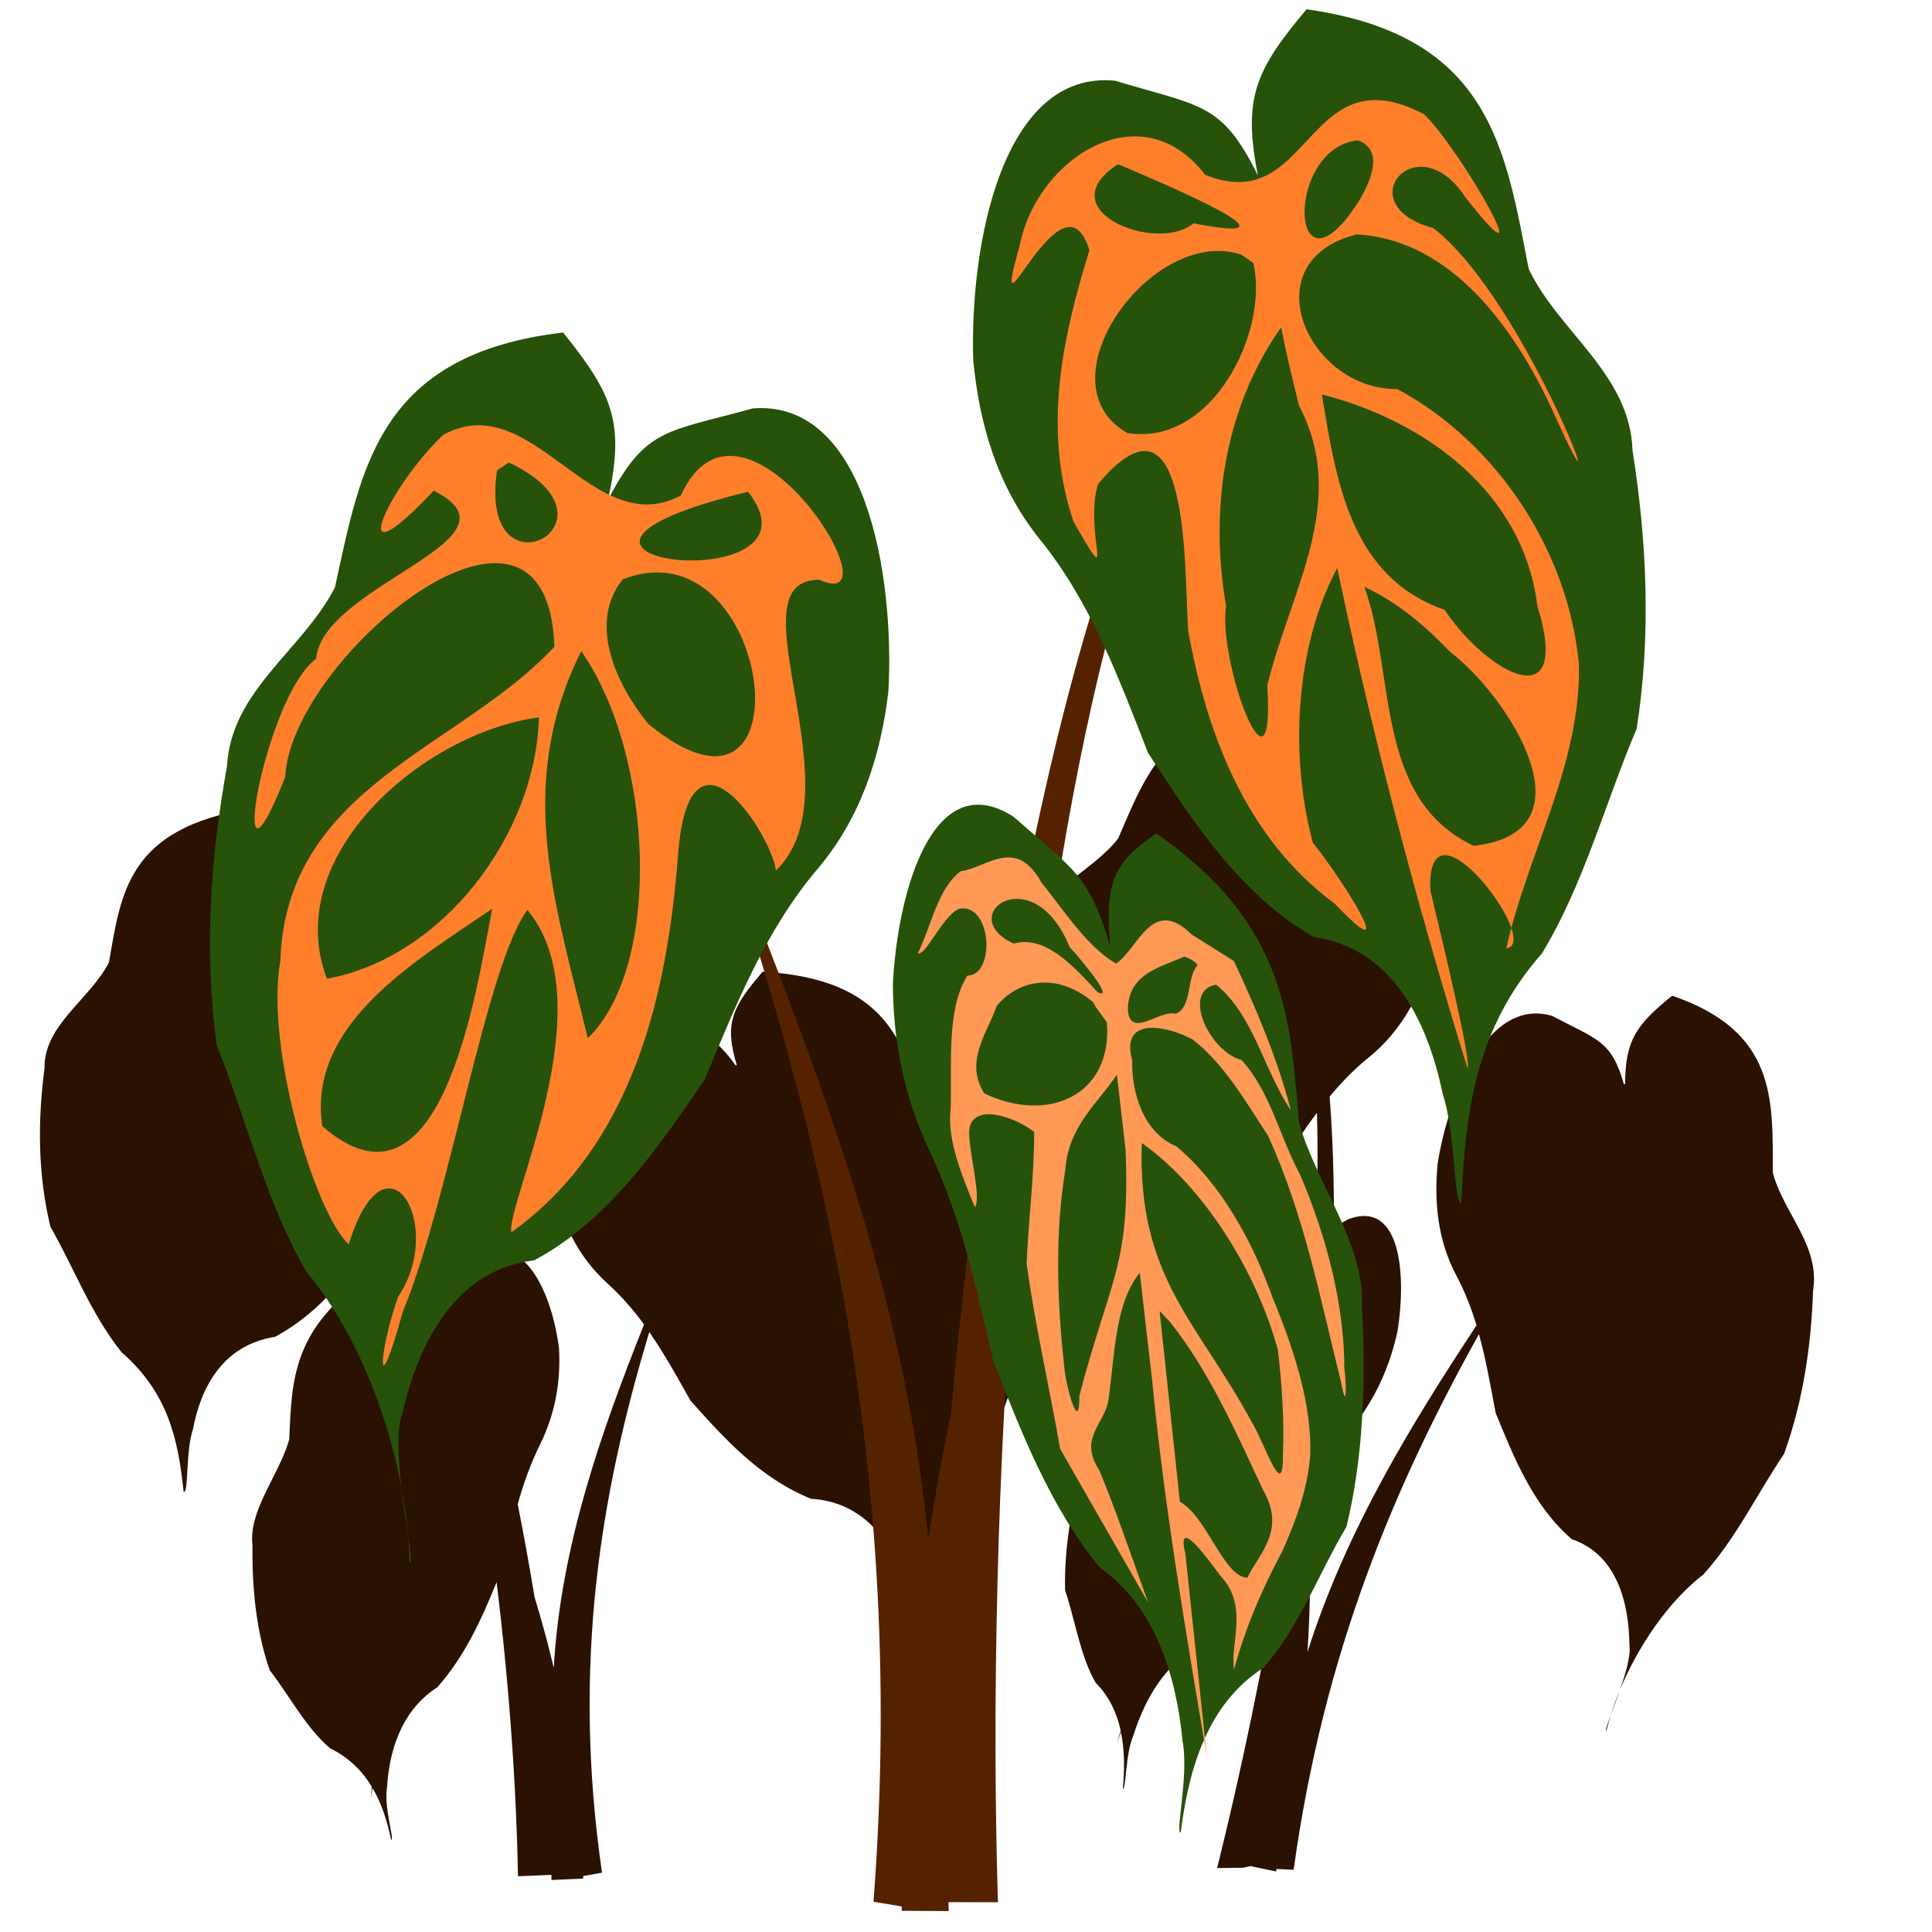
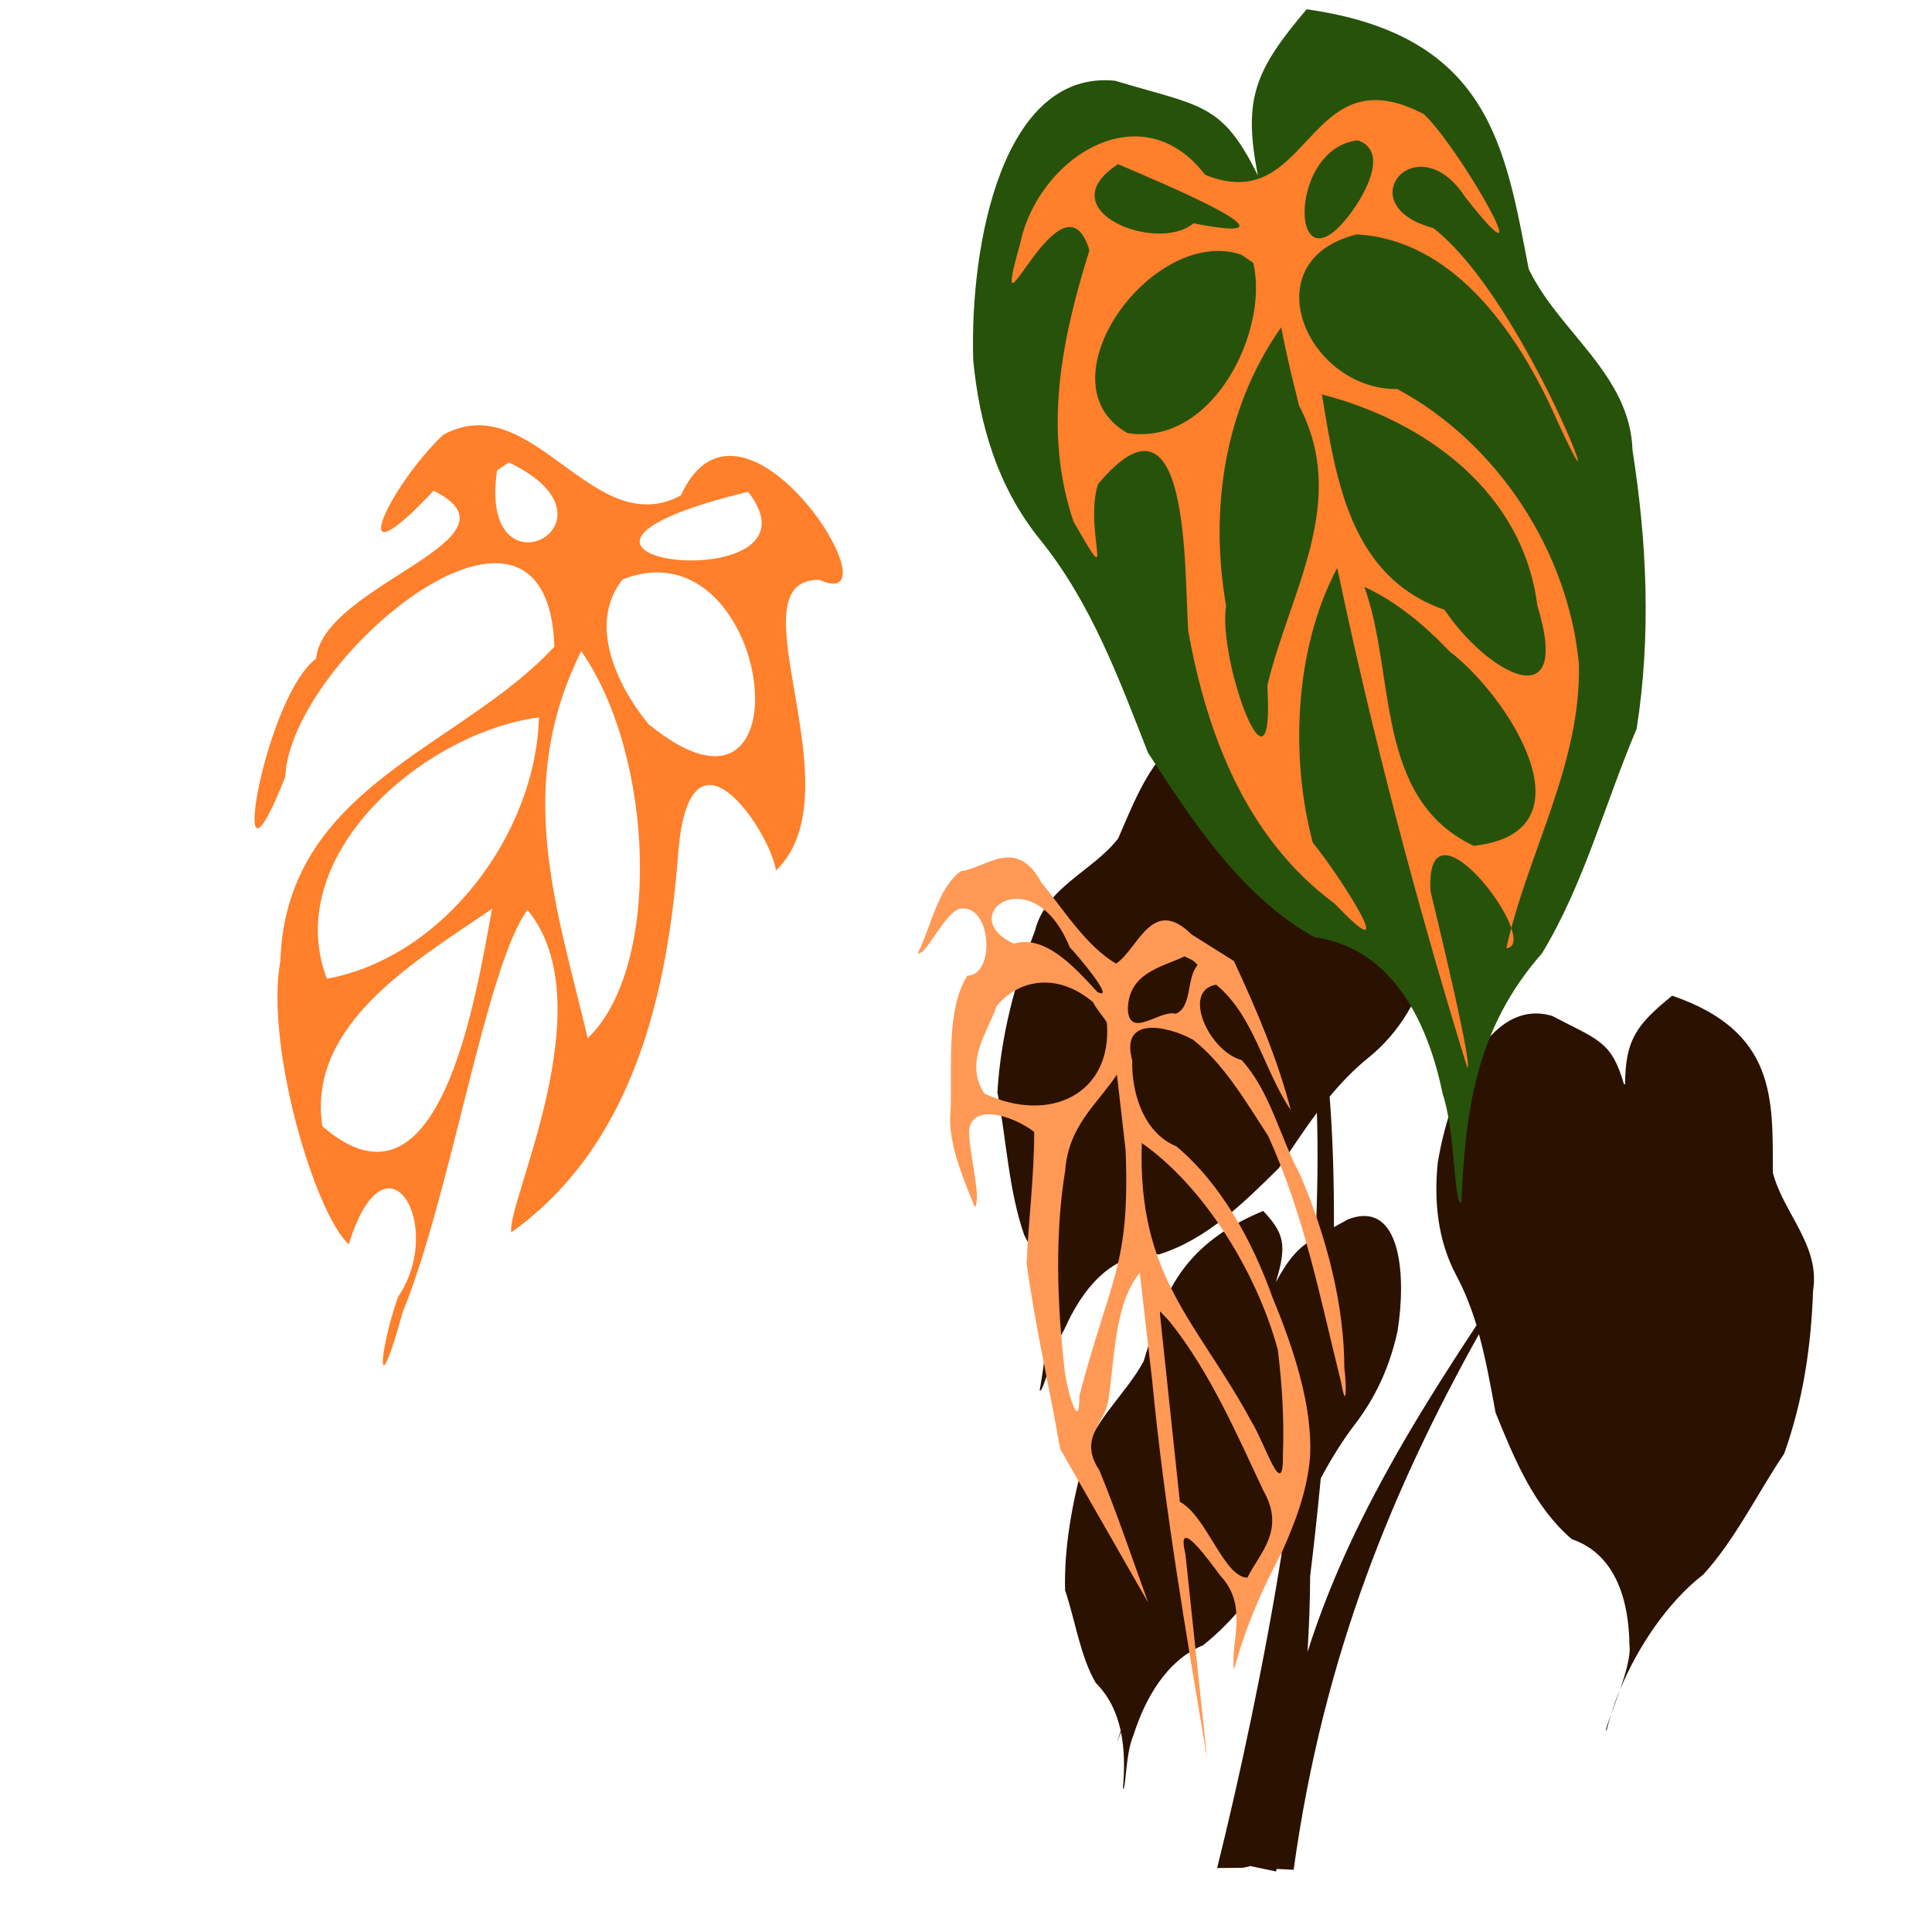
<svg xmlns="http://www.w3.org/2000/svg" xmlns:ns1="http://www.inkscape.org/namespaces/inkscape" xmlns:ns2="http://sodipodi.sourceforge.net/DTD/sodipodi-0.dtd" width="300" height="300" id="svg3005" version="1.1" ns1:version="1.2.2 (b0a8486541, 2022-12-01)" ns2:docname="folhagem_11.svg" xml:space="preserve">
  <ns2:namedview id="base" pagecolor="#ffffff" bordercolor="#666666" borderopacity="1.0" ns1:pageopacity="0.0" ns1:pageshadow="2" ns1:zoom="1.4142136" ns1:cx="31.819804" ns1:cy="147.43176" ns1:document-units="px" ns1:current-layer="g27761" showgrid="false" ns1:window-width="1215" ns1:window-height="776" ns1:window-x="65" ns1:window-y="24" ns1:window-maximized="1" ns1:snap-global="false" ns1:document-rotation="0" ns1:pagecheckerboard="0" width="300px" ns1:lockguides="true" ns1:showpageshadow="0" ns1:deskcolor="#d1d1d1">
    <ns1:grid type="xygrid" id="grid2158" />
  </ns2:namedview>
  <title id="title4173">Folhagem</title>
  <defs id="defs3007" />
  <g transform="translate(0,-802.52)" id="layer1" ns1:groupmode="layer" ns1:label="Camada 1">
    <g id="g27761" transform="translate(0.612,4.283)">
      <path id="path27518-8" style="vector-effect:none;fill:#2b1100;fill-opacity:1;stroke:none;stroke-width:0.632px;stroke-linecap:butt;stroke-linejoin:miter;stroke-miterlimit:4;stroke-dasharray:none;stroke-dashoffset:0;stroke-opacity:1" d="m 198.194,909.292 c 3.512,6.609 3.989,9.356 1.154,15.972 4.689,-5.894 6.448,-5.105 14.766,-5.763 10.367,1.203 9.949,17.605 7.345,28.039 -1.825,5.743 -4.697,10.963 -9.45,14.827 -2.302,1.84 -4.31,3.928 -6.154,6.152 0.487,6.293 0.692,13.112 0.666,20.264 0.727,-0.394 1.339,-0.725 2.242,-1.23 8.25,-3.084 9,8.881 7.634,17.382 -1.061,4.829 -2.98,9.68 -6.472,14.272 -2.138,2.78 -3.886,5.663 -5.451,8.593 -0.483,5.1 -1.03,10.187 -1.649,15.192 -0.019,3.872 -0.16,7.823 -0.406,11.768 5.981,-18.89 16.179,-35.468 26.24,-50.726 -0.809,-2.676 -1.819,-5.291 -3.168,-7.804 -2.853,-5.42 -3.442,-11.35 -2.864,-17.348 1.704,-10.618 7.763,-25.864 17.769,-22.898 7.212,3.78 9.22,3.888 11.168,10.636 0.054,-0.012 0.107,-0.021 0.161,-0.034 0.068,-6.784 1.641,-9.157 7.321,-13.737 16.265,5.573 15.599,16.152 15.626,27.476 1.624,6.249 7.373,11.338 6.251,18.295 -0.298,8.65 -1.559,17.178 -4.496,25.349 -4.166,6.183 -7.539,13.25 -12.547,18.754 -5.497,4.254 -10.147,11.178 -12.942,17.899 0.898,-2.594 1.691,-5.334 1.473,-6.885 -0.079,-6.659 -1.948,-14.098 -8.938,-16.488 -5.929,-5.067 -8.969,-12.574 -11.85,-19.643 -0.759,-4.095 -1.481,-8.204 -2.584,-12.198 -13.032,23.391 -24.086,49.27 -28.774,83.164 l -2.638,-0.128 c -0.031,0.129 -0.062,0.265 -0.093,0.392 l -4.251,-0.894 c 0.068,-0.258 1.758,-0.166 -0.924,0.323 l -3.973,0.039 c 3.443,-13.82 7.396,-32.226 10.048,-49.014 -3.486,5.215 -7.258,10.493 -12.232,14.421 -5.843,2.413 -9.1,8.577 -10.818,13.986 -1.266,2.932 -1.132,8.478 -1.633,8.329 0.284,-3.157 0.252,-6.123 -0.293,-8.808 -0.218,0.546 -0.435,1.093 -0.653,1.638 0.204,-0.616 0.408,-1.232 0.611,-1.849 -0.613,-2.859 -1.823,-5.392 -3.895,-7.474 -2.388,-4.128 -3.159,-9.636 -4.745,-14.372 -0.168,-6.433 1.009,-13.268 2.941,-20.268 0.891,-5.57 6.474,-10.087 9.25,-15.269 2.842,-9.192 4.976,-17.732 18.573,-23.354 3.203,3.418 3.76,5.213 1.961,11.055 2.194,-3.998 3.593,-5.395 6.168,-6.941 0.312,-6.747 0.401,-13.249 0.211,-19.356 -2.079,2.772 -3.986,5.688 -5.913,8.585 -5.426,5.369 -11.171,11.078 -18.613,13.408 -7.367,-0.548 -12.009,5.56 -14.697,11.653 -1.864,3.087 -3.231,9.983 -3.823,9.462 1.46,-8.427 2.082,-16.062 -2.396,-24.097 -2.443,-7.029 -2.769,-14.853 -4.17,-22.175 0.51,-8.668 2.7,-17.004 5.825,-25.076 1.701,-6.838 8.987,-9.26 12.935,-14.369 4.474,-10.403 8.017,-20.392 25.163,-19.127 z m 52.747,151.33 c -0.509,1.468 -0.984,2.736 -1.401,3.858 0.395,-1.266 0.86,-2.556 1.401,-3.858 z m -1.401,3.858 c -0.264,0.847 -0.504,1.685 -0.697,2.5 -0.239,0.079 0.154,-1.042 0.697,-2.5 z" ns1:transform-center-x="-20.610684" ns1:transform-center-y="-82.35284" ns2:nodetypes="cccccccccccccccccccccccccccccccccccccccccccccccccccccccccccccccccc" />
-       <path id="path27518-8-2" style="vector-effect:none;fill:#2b1100;fill-opacity:1;stroke:none;stroke-width:0.659px;stroke-linecap:butt;stroke-linejoin:miter;stroke-miterlimit:4;stroke-dasharray:none;stroke-dashoffset:0;stroke-opacity:1" d="m 38.352,923.788 c 5.78,5.247 7.104,7.671 5.921,14.483 3.428,-6.6 5.589,-6.302 14.525,-8.953 11.728,-1.433 16.049,13.834 16.231,24.119 -0.33,5.758 -1.959,11.289 -6.05,16.028 -1.99,2.267 -3.585,4.69 -4.961,7.198 2.368,5.698 4.581,11.953 6.636,18.571 0.683,-0.543 1.258,-0.999 2.102,-1.688 8.155,-4.876 12.465,6.001 13.443,14.196 0.243,4.725 -0.45,9.681 -2.944,14.784 -1.536,3.095 -2.615,6.189 -3.477,9.282 0.956,4.834 1.839,9.671 2.617,14.45 1.107,3.584 2.105,7.271 2.984,10.98 1.059,-18.933 7.419,-36.763 14.014,-53.34 -1.667,-2.275 -3.538,-4.445 -5.751,-6.437 -4.71,-4.311 -7.084,-9.648 -8.198,-15.336 -1.225,-10.235 0.982,-25.818 12.828,-25.532 9.016,1.724 11.252,1.331 15.356,7.092 0.055,-0.025 0.112,-0.046 0.167,-0.071 -1.902,-6.289 -0.867,-8.869 4.031,-14.497 19.473,1.159 21.826,11.103 25.155,21.566 3.604,5.379 11.396,8.672 12.191,15.379 2.194,8.071 3.295,16.264 2.453,24.539 -2.77,6.739 -4.412,14.101 -8.304,20.419 -4.793,5.283 -7.878,12.825 -8.987,19.725 0.23,-2.619 0.301,-5.346 -0.39,-6.727 -2.027,-6.137 -6.246,-12.555 -14.614,-13.049 -7.983,-3.229 -13.507,-9.423 -18.728,-15.252 -2.026,-3.6 -4.016,-7.221 -6.39,-10.643 -7.485,24.825 -12.075,51.464 -7.341,83.951 l -2.932,0.529 c 0.003,0.127 0.009,0.26 0.012,0.386 l -4.926,0.217 c -3.33e-4,-0.255 -0.011,-0.533 -0.013,-0.791 l -5.188,0.21 c -0.249,-13.622 -1.341,-29.491 -3.323,-45.664 -2.306,5.677 -4.908,11.483 -9.221,16.336 -5.709,3.665 -7.487,10.164 -7.796,15.586 -0.535,3.021 1.228,8.116 0.635,8.101 -0.608,-2.989 -1.508,-5.723 -2.889,-8.071 -0.08,0.558 -0.159,1.117 -0.239,1.675 0.044,-0.62 0.088,-1.24 0.132,-1.859 -1.506,-2.493 -3.572,-4.537 -6.453,-5.954 -3.823,-3.23 -6.275,-8.133 -9.396,-12.122 -2.059,-5.906 -2.759,-12.515 -2.679,-19.46 -0.646,-5.368 4.165,-10.915 5.702,-16.387 0.44,-9.196 0.294,-17.615 13.577,-26.151 4.511,2.374 5.645,3.896 5.373,9.739 1.242,-4.235 2.371,-5.87 4.746,-7.932 -1.624,-6.314 -3.421,-12.347 -5.41,-17.947 -1.474,3.073 -2.717,6.237 -3.987,9.388 -4.39,6.296 -9.03,12.985 -16.519,16.966 -8.245,1.302 -11.558,8.089 -12.733,14.382 -1.146,3.312 -0.637,10.023 -1.439,9.687 -0.854,-8.149 -2.396,-15.36 -9.651,-21.69 C 13.528,1002.301 10.89,995.147 7.218,988.722 5.252,980.583 5.226,972.338 6.302,964.108 6.176,957.369 13.466,953.341 16.311,947.648 18.189,936.932 19.166,926.827 38.352,923.787 Z M 140.337,1050.746 c -0.13,1.482 -0.282,2.771 -0.413,3.911 0.064,-1.267 0.199,-2.574 0.413,-3.911 z m -0.413,3.911 c -0.043,0.848 -0.062,1.681 -0.036,2.483 -0.24,0.131 -0.135,-1.001 0.036,-2.483 z" ns1:transform-center-y="-78.430648" ns1:transform-center-x="7.8101278" />
      <g id="g27595" transform="matrix(1.061,0.024,-0.024,1.061,329.138,-21.382)" ns1:transform-center-x="-0.18564156" ns1:transform-center-y="-138.69885">
-         <path id="path27518" style="opacity:1;vector-effect:none;fill:#552200;fill-opacity:1;stroke:none;stroke-width:1px;stroke-linecap:butt;stroke-linejoin:miter;stroke-miterlimit:4;stroke-dasharray:none;stroke-dashoffset:0;stroke-opacity:1" d="m -107.008,816.369 c -23.477,17.668 -37.621,96.093 -42.387,166.465 -1.132,6.022 -2.101,12.202 -2.902,18.406 -4.888,-42.008 -22.951,-79.803 -36.879,-113.906 18.193,48.695 33.676,99.712 30.076,167.086 l 4.137,0.592 c 0.01,0.209 0.015,0.431 0.025,0.639 l 6.875,-0.111 c -0.029,-0.422 -0.045,-0.882 -0.072,-1.309 l 7.236,-0.15 c -1.526,-28.566 -1.607,-63.223 0.422,-97.457 3.748,-13.486 8.915,-24.494 15.828,-30.707 -5.954,3.537 -11.034,11.566 -15.254,22.178 3.943,-56.306 13.812,-109.996 32.895,-131.725 z m -82.168,70.965 c -2.894,-7.746 -5.849,-15.44 -8.814,-23.125 2.564,7.505 5.589,15.227 8.814,23.125 z" />
        <g id="g27407" ns1:transform-center-x="7.7151347" ns1:transform-center-y="61.692963" transform="rotate(-7.883,-336.884,847.155)">
-           <path style="opacity:1;vector-effect:none;fill:#265209;fill-opacity:1;stroke:none;stroke-width:1px;stroke-linecap:butt;stroke-linejoin:miter;stroke-miterlimit:4;stroke-dasharray:none;stroke-dashoffset:0;stroke-opacity:1" d="m -204.262,868.616 c 3.686,-10.777 2.605,-15.056 -3.725,-25.066 -27.207,0.047 -31.608,16.232 -37.428,33.181 -5.622,8.532 -16.832,13.22 -18.7,24.213 -3.969,13.109 -6.43,26.526 -6.202,40.263 3.084,11.387 4.53,23.696 9.222,34.495 8.023,12.146 11.447,30.54 10.148,44.011 0.997,0.751 -1.163,-16.567 1.41,-21.66 3.516,-9.934 10.114,-20.123 21.804,-20.137 11.467,-4.564 19.852,-14.258 27.774,-23.377 5.773,-10.283 11.337,-20.731 20.097,-28.887 7.04,-6.663 10.948,-15.243 13.145,-24.523 2.867,-16.774 1.571,-42.705 -14.931,-43.368 -13.048,2.03 -15.917,0.995 -22.613,10.853 z" id="path23746" ns2:nodetypes="cccccccccccccc" />
          <path id="path23719" style="opacity:1;vector-effect:none;fill:#ff7f2a;fill-opacity:1;stroke:none;stroke-width:1px;stroke-linecap:butt;stroke-linejoin:miter;stroke-miterlimit:4;stroke-dasharray:none;stroke-dashoffset:0;stroke-opacity:1" d="m -227.118,856.401 c -8.816,6.598 -17.536,20.794 -2.343,7.971 13.389,8.655 -17.644,11.733 -19.901,22.433 -8.445,4.974 -17.725,37.763 -6.472,16.672 2.763,-17.117 43.723,-43.941 41.31,-14.409 -15.416,13.215 -41.333,15.786 -45.106,41.067 -3.683,12.176 0.805,37.358 5.185,42.34 7.435,-16.923 14.501,-1.095 6.278,8.48 -3.896,8.058 -5.055,15.898 0.391,2.354 9.076,-16.48 17.939,-48.993 24.923,-56.429 9.784,15.085 -8.11,42.4 -7.761,46.588 19.098,-10.571 26.661,-31.886 30.574,-52.087 4.073,-21.175 13.854,-1.601 13.965,3.934 13.403,-10.171 -1.879,-43.183 11.189,-41.52 11.429,6.874 -7.483,-33.197 -18.726,-14.582 -13.625,5.352 -19.726,-18.378 -33.505,-12.811 z m 9.064,5.123 c 17.09,10.688 -6.955,20.045 -1.845,0.955 z m 34.283,8.275 c 10.773,17.706 -42.24,5.285 0,0 z m -19.703,10.639 c 22.827,-6.091 23.041,43.861 1.341,21.474 -3.882,-5.97 -7.258,-15.621 -1.341,-21.474 z m -7.225,9.727 c 8.86,16.386 6.49,47.236 -5.549,56.367 -2.425,-20.088 -6.478,-37.883 5.549,-56.367 z m -7.256,8.914 c -2.466,17.096 -18.096,33.324 -35.213,34.433 -4.688,-18.575 17.997,-34.113 35.213,-34.433 z m -10.018,27.035 c -3.735,12.018 -12.823,45.743 -28.33,28.756 -0.552,-15.364 17.014,-22.722 28.33,-28.756 z" />
        </g>
        <g id="g27407-6" ns1:transform-center-x="-8.6234871" ns1:transform-center-y="61.22698" transform="matrix(-0.993,-0.115,-0.115,0.993,-211.534,-85.4)">
          <path style="opacity:1;vector-effect:none;fill:#265209;fill-opacity:1;stroke:none;stroke-width:1px;stroke-linecap:butt;stroke-linejoin:miter;stroke-miterlimit:4;stroke-dasharray:none;stroke-dashoffset:0;stroke-opacity:1" d="m -204.262,868.616 c 3.686,-10.777 2.605,-15.056 -3.725,-25.066 -27.207,0.047 -31.608,16.232 -37.428,33.181 -5.622,8.532 -16.832,13.22 -18.7,24.213 -3.969,13.109 -6.43,26.526 -6.202,40.263 3.084,11.387 4.53,23.696 9.222,34.495 8.023,12.146 7.953,24.267 6.653,37.738 0.997,0.751 2.331,-10.294 4.905,-15.387 3.516,-9.934 10.114,-20.123 21.804,-20.137 11.467,-4.564 19.852,-14.258 27.774,-23.377 5.773,-10.283 11.337,-20.731 20.097,-28.887 7.04,-6.663 10.948,-15.243 13.145,-24.523 2.867,-16.774 1.571,-42.705 -14.931,-43.368 -13.048,2.03 -15.917,0.995 -22.613,10.853 z" id="path23746-0" ns2:nodetypes="cccccccccccccc" />
-           <path id="path23719-6" style="opacity:1;vector-effect:none;fill:#ff7f2a;fill-opacity:1;stroke:none;stroke-width:1px;stroke-linecap:butt;stroke-linejoin:miter;stroke-miterlimit:4;stroke-dasharray:none;stroke-dashoffset:0;stroke-opacity:1" d="m -227.118,856.401 c -6.044,4.351 -21.565,24.635 -7.615,11.151 8.466,-9.701 16.908,3.575 3.972,5.166 -15.252,8.744 -34.877,46.254 -20.831,23.848 6.942,-10.783 17.93,-22.564 31.82,-21.386 14.77,5.938 4.101,23.53 -9.014,21.604 -15.566,5.766 -28.061,20.102 -31.846,36.182 -2.377,14.438 3.627,28.403 4.793,42.695 -5.32,-1.279 15.058,-21.857 12.153,-6.785 -2.739,6.981 -9.624,24.566 -8.905,24.9 10.68,-22.834 20.395,-46.125 28.919,-69.85 4.61,12.509 3.015,28.511 -1.989,40.327 -4.355,3.992 -16.133,17.718 -4.405,8.398 14.115,-7.675 21.926,-21.896 26.732,-36.6 1.84,-8.853 4.891,-37.299 16.026,-19.466 1.199,7.204 -5.267,16.411 2.827,5.89 6.32,-12.715 5.323,-26.355 3.128,-39.617 5.682,-12.289 12.655,18.439 10.186,0.511 -0.795,-12.767 -14.411,-24.647 -25.427,-13.79 -16.317,4.152 -12.079,-19.822 -30.528,-13.178 z m 9.064,5.123 c 10.46,2.561 6.587,25.239 -1.065,9.443 -1.267,-2.64 -3.389,-8.563 1.065,-9.443 z m 34.283,8.275 c 9.399,8.114 -7.478,12.246 -12.123,7.055 -18.215,1.012 5.696,-5.301 12.123,-7.055 z m -19.703,10.639 c 13.506,-2.534 26.84,22.623 12.939,28.153 -12.622,0.268 -18.509,-17.638 -14.832,-27.192 z m -7.225,9.727 c 6.656,12.894 6.73,27.898 2.379,41.5 0.138,8.214 -11.343,29.418 -7.58,10.739 -1.349,-14.085 -8.231,-28.285 1.019,-41.22 1.48,-3.639 2.918,-7.298 4.182,-11.019 z m -7.256,8.914 c -3.773,12.155 -7.775,25.906 -22.12,28.759 -7.339,8.27 -20.825,13.543 -13.354,-2.498 4.332,-16.106 19.891,-24.489 35.474,-26.261 z m -10.018,27.035 c -6.374,12.014 -5.619,30.491 -21.071,35.353 -17.58,-4.444 -1.857,-22.515 7.377,-27.675 4.106,-3.272 8.64,-6.134 13.694,-7.679 z" ns2:nodetypes="ccccccccccccccccccccccccccccccccccccccccccc" />
+           <path id="path23719-6" style="opacity:1;vector-effect:none;fill:#ff7f2a;fill-opacity:1;stroke:none;stroke-width:1px;stroke-linecap:butt;stroke-linejoin:miter;stroke-miterlimit:4;stroke-dasharray:none;stroke-dashoffset:0;stroke-opacity:1" d="m -227.118,856.401 c -6.044,4.351 -21.565,24.635 -7.615,11.151 8.466,-9.701 16.908,3.575 3.972,5.166 -15.252,8.744 -34.877,46.254 -20.831,23.848 6.942,-10.783 17.93,-22.564 31.82,-21.386 14.77,5.938 4.101,23.53 -9.014,21.604 -15.566,5.766 -28.061,20.102 -31.846,36.182 -2.377,14.438 3.627,28.403 4.793,42.695 -5.32,-1.279 15.058,-21.857 12.153,-6.785 -2.739,6.981 -9.624,24.566 -8.905,24.9 10.68,-22.834 20.395,-46.125 28.919,-69.85 4.61,12.509 3.015,28.511 -1.989,40.327 -4.355,3.992 -16.133,17.718 -4.405,8.398 14.115,-7.675 21.926,-21.896 26.732,-36.6 1.84,-8.853 4.891,-37.299 16.026,-19.466 1.199,7.204 -5.267,16.411 2.827,5.89 6.32,-12.715 5.323,-26.355 3.128,-39.617 5.682,-12.289 12.655,18.439 10.186,0.511 -0.795,-12.767 -14.411,-24.647 -25.427,-13.79 -16.317,4.152 -12.079,-19.822 -30.528,-13.178 z m 9.064,5.123 c 10.46,2.561 6.587,25.239 -1.065,9.443 -1.267,-2.64 -3.389,-8.563 1.065,-9.443 z m 34.283,8.275 c 9.399,8.114 -7.478,12.246 -12.123,7.055 -18.215,1.012 5.696,-5.301 12.123,-7.055 z m -19.703,10.639 c 13.506,-2.534 26.84,22.623 12.939,28.153 -12.622,0.268 -18.509,-17.638 -14.832,-27.192 z m -7.225,9.727 c 6.656,12.894 6.73,27.898 2.379,41.5 0.138,8.214 -11.343,29.418 -7.58,10.739 -1.349,-14.085 -8.231,-28.285 1.019,-41.22 1.48,-3.639 2.918,-7.298 4.182,-11.019 z m -7.256,8.914 c -3.773,12.155 -7.775,25.906 -22.12,28.759 -7.339,8.27 -20.825,13.543 -13.354,-2.498 4.332,-16.106 19.891,-24.489 35.474,-26.261 m -10.018,27.035 c -6.374,12.014 -5.619,30.491 -21.071,35.353 -17.58,-4.444 -1.857,-22.515 7.377,-27.675 4.106,-3.272 8.64,-6.134 13.694,-7.679 z" ns2:nodetypes="ccccccccccccccccccccccccccccccccccccccccccc" />
        </g>
        <g id="g27407-0" ns1:transform-center-x="-3.7043754" ns1:transform-center-y="54.307878" transform="matrix(-0.715,-0.47,-0.148,0.732,-145.14,181.99)">
-           <path style="opacity:1;vector-effect:none;fill:#265209;fill-opacity:1;stroke:none;stroke-width:1px;stroke-linecap:butt;stroke-linejoin:miter;stroke-miterlimit:4;stroke-dasharray:none;stroke-dashoffset:0;stroke-opacity:1" d="m -204.262,868.616 c 3.686,-10.777 2.605,-15.056 -3.725,-25.066 -27.207,0.047 -31.608,16.232 -37.428,33.181 -5.622,8.532 -16.832,13.22 -18.7,24.213 -3.969,13.109 -6.43,26.526 -6.202,40.263 3.084,11.387 4.53,23.696 9.222,34.495 8.023,12.146 9.458,25.057 8.159,38.528 0.997,0.751 0.826,-11.084 3.399,-16.177 3.516,-9.934 10.114,-20.123 21.804,-20.137 11.467,-4.564 19.852,-14.258 27.774,-23.377 5.773,-10.283 11.337,-20.731 20.097,-28.887 7.04,-6.663 10.948,-15.243 13.145,-24.523 2.867,-16.774 1.571,-42.705 -14.931,-43.368 -13.048,2.03 -15.917,0.995 -22.613,10.853 z" id="path23746-9" ns2:nodetypes="cccccccccccccc" />
          <path id="path23719-3" style="opacity:1;vector-effect:none;fill:#ff9955;fill-opacity:1;stroke:none;stroke-width:1px;stroke-linecap:butt;stroke-linejoin:miter;stroke-miterlimit:4;stroke-dasharray:none;stroke-dashoffset:0;stroke-opacity:1" d="m -227.118,856.401 c -6.093,5.743 -11.912,11.905 -16.286,19.089 6.544,-3.757 10.453,-11.996 18.521,-12.853 6.031,5.251 -1.448,12.441 -7.642,10.046 -6.504,2.062 -9.959,8.785 -15.13,12.86 -7.569,7.888 -13.329,17.644 -15.841,28.342 -0.95,2.225 -2.377,7.837 0.061,2.757 6.991,-11.735 13.185,-24.313 23.047,-33.951 5.376,-3.272 10.99,-7.272 17.455,-7.709 5.022,0.61 14.14,4.54 10.049,10.885 -1.124,5.576 -4.881,11.248 -11.407,9.632 -9.591,1.146 -17.593,7.393 -23.436,14.744 -6.058,6.528 -11.502,14.002 -13.178,22.925 -0.957,6.659 0.013,13.502 1.147,20.111 2.024,8.643 3.512,17.394 3.851,26.27 1.818,-4.283 -0.086,-12.796 6.182,-14.678 2.12,-0.965 10.802,-5.662 7.265,0.346 -4.081,11.014 -8.161,22.029 -12.242,33.043 8.941,-19.431 18.004,-38.837 25.184,-59.008 2.222,-5.795 4.444,-11.59 6.666,-17.384 3.24,8.322 1.135,17.291 0.463,25.838 -0.321,4.643 3.933,10.279 -1.229,13.334 -5.013,5.454 -9.469,11.381 -14.138,17.124 7.355,-5.385 14.711,-10.771 22.066,-16.156 4.435,-9.448 9.592,-18.558 13.561,-28.223 1.44,-7.853 2.173,-16.095 3.971,-23.725 4.453,-0.385 13.747,2.74 11.407,8.788 -1.061,3.443 -4.639,9.247 -3.789,11.411 3.725,-4.12 7.798,-8.457 8.34,-14.276 1.67,-8.168 4.78,-16.722 2.417,-25.054 -5.116,-3.429 -1.489,-15.66 4.173,-10.659 2.694,3.203 4.096,12.33 5.616,12.671 -1.329,-6.45 -0.927,-13.659 -4.391,-19.401 -4.576,-3.74 -8.436,-12.706 -14.977,-7.681 -5.355,2.202 -10.648,5.629 -16.671,5.133 -3.392,-5.146 -3.662,-16.203 -12.412,-14.136 l -8.672,-0.456 z m 9.064,5.123 c 3.635,4.594 9.417,9.502 8.034,16.016 -1.553,5.027 -5.761,-3.876 -8.769,-4.987 -2.748,-3.139 -0.434,-7.59 -1.974,-11.078 0.865,-0.47 1.832,-0.104 2.71,0.049 z m 31.237,18.265 c -5.076,-5.079 -11.042,-3.535 -17.068,-1.623 -3.775,-0.683 5.217,-4.043 6.836,-4.475 10.29,-11.279 22.24,8.478 10.232,6.098 z m -16.657,0.649 c 7.959,-0.968 14.528,5.369 17.19,12.299 0.407,5.081 3.7,13.635 -1.369,16.602 -12.856,-2.394 -23.113,-15.243 -19.118,-27.031 1.059,-0.694 2.346,-1.004 3.297,-1.87 z m -7.225,9.727 c 2.325,7.484 6.635,14.7 5.397,22.843 -0.665,11.777 -3.678,23.384 -7.85,34.379 -0.965,2.969 -5.542,10.113 -3.838,3.077 -0.767,-24.236 -3.905,-28.5 1.664,-48.232 1.542,-4.022 3.084,-8.044 4.627,-12.066 z m -7.256,8.914 c -4.637,23.869 -17.24,24.335 -31.031,35.248 -3.416,2.267 -9.144,10.46 -6.951,1.81 1.11,-5.955 2.944,-11.857 5.14,-17.452 6.983,-11.018 19.926,-19.487 32.841,-19.607 z m -10.018,27.035 c -3.795,10.243 -7.59,20.486 -11.385,30.729 -5.477,-0.688 -10.998,7.878 -15.232,5.08 -1.065,-5.513 -5.077,-12.833 0.692,-17.045 7.186,-6.743 14.344,-14.109 23.528,-18.055 0.774,-0.287 1.586,-0.496 2.396,-0.709 z" ns2:nodetypes="ccccccccccccccccccccccccccccccccccccccccccccccccccccccccccccccccccccc" />
        </g>
      </g>
    </g>
  </g>
</svg>